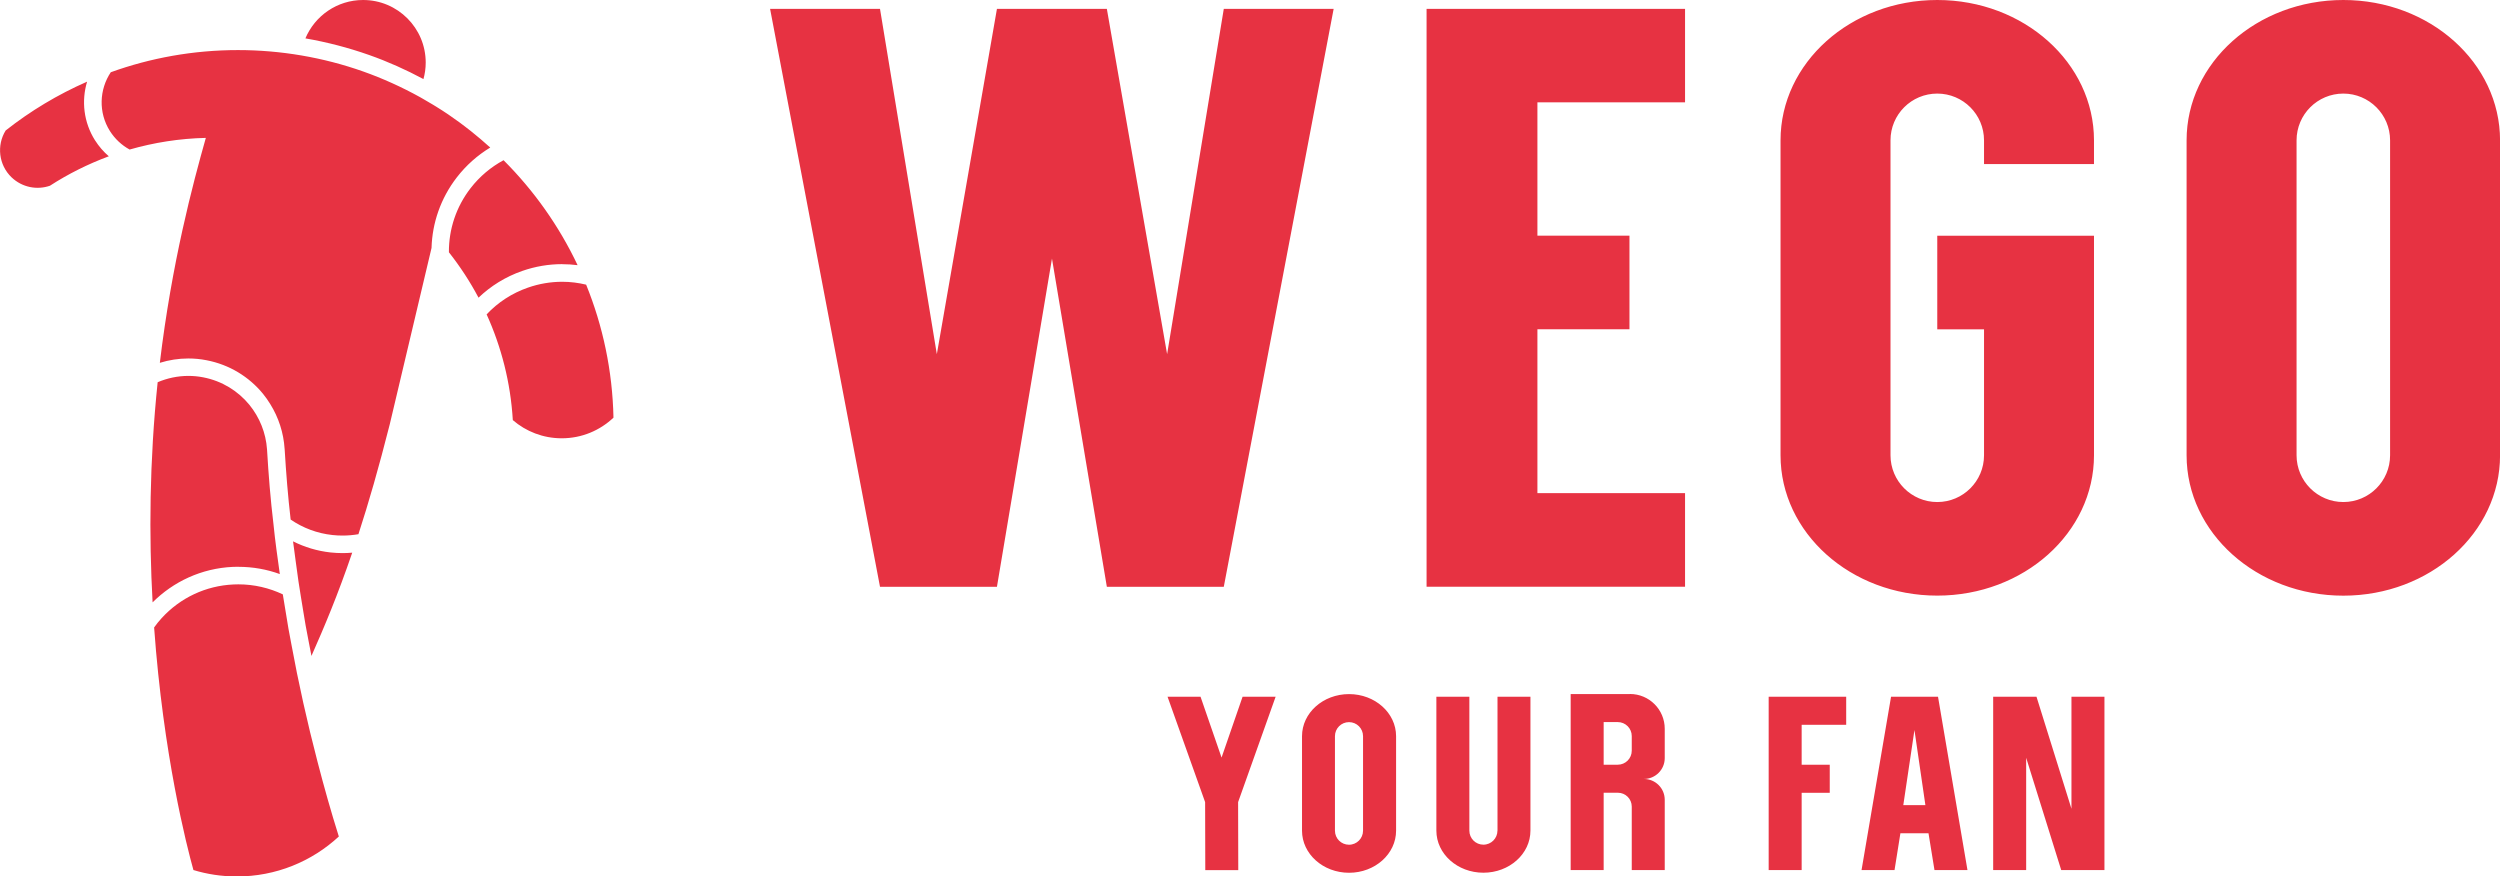
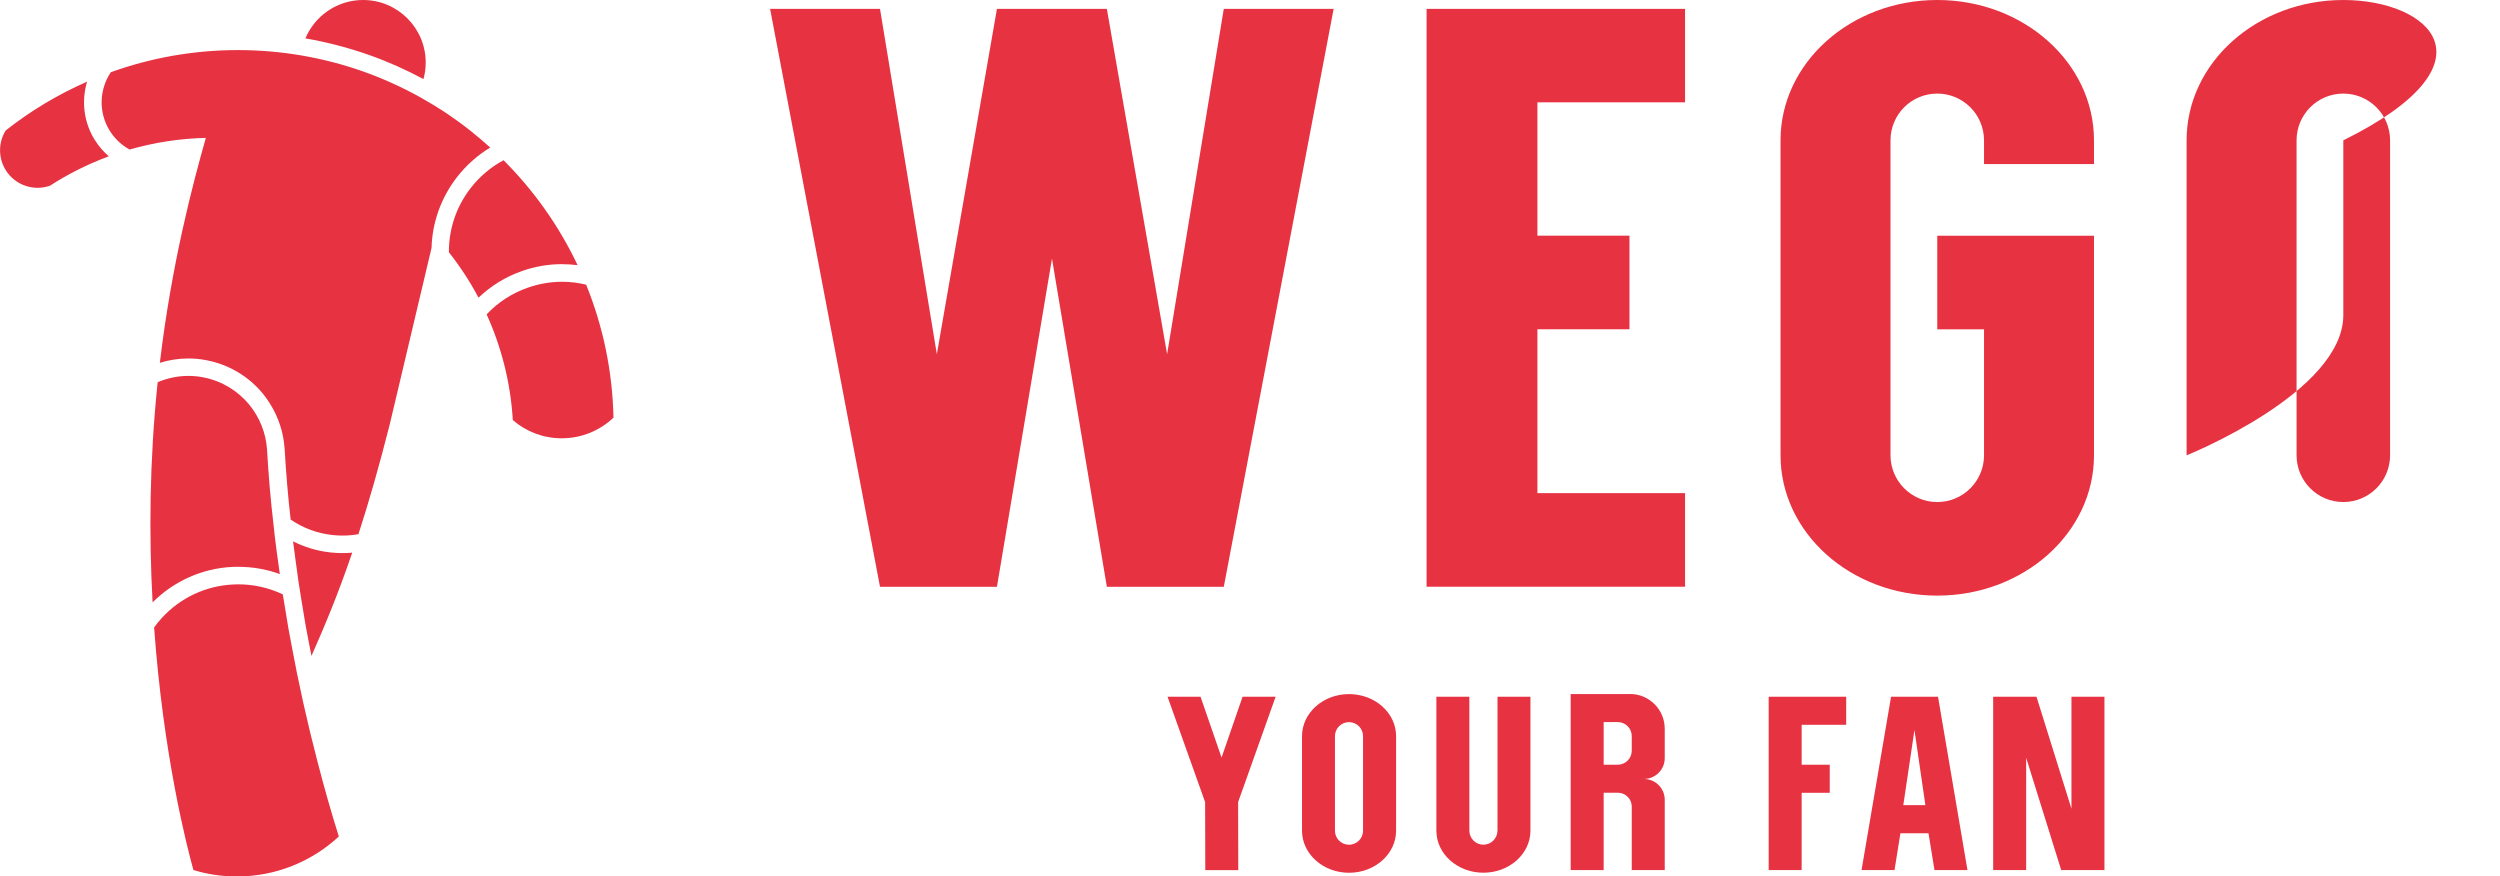
<svg xmlns="http://www.w3.org/2000/svg" id="_レイヤー_2" data-name="レイヤー 2" viewBox="0 0 459.23 161">
  <defs>
    <style>
      .cls-1 {
        fill: #e73242;
        stroke-width: 0px;
      }
    </style>
  </defs>
  <g id="_店舗情報" data-name="店舗情報">
-     <path class="cls-1" d="M90.06,27.11c-1.15-1.04-2.33-2.05-3.55-3.02-.39-.31-.79-.62-1.19-.92-.3-.22-.59-.45-.89-.67-.53-.39-1.07-.77-1.61-1.14-.17-.12-.33-.24-.5-.35-.72-.49-1.46-.96-2.2-1.42-.19-.12-.39-.24-.59-.36-.59-.36-1.18-.71-1.79-1.05-.2-.12-.41-.23-.61-.35-3.33-1.84-6.81-3.42-10.39-4.69-7.37-2.61-15.2-3.94-23.02-3.94-8.2,0-16.07,1.44-23.37,4.07-2.11,3.16-2.31,7.39-.16,10.8.92,1.45,2.17,2.61,3.62,3.4,4.46-1.28,9.15-2.03,14-2.14-2.4,8.49-6.25,22.93-8.45,41.32,1.67-.52,3.43-.8,5.23-.8,1.1,0,2.22.1,3.33.32,4.24.81,7.85,3.07,10.39,6.17.49.6.94,1.24,1.34,1.9,1.52,2.44,2.44,5.25,2.63,8.21,0,.03,0,.07.01.1h0c.26,4.3.6,8.6,1.1,12.89,2.26,1.55,4.88,2.54,7.68,2.84.62.07,1.25.1,1.88.1.98,0,1.95-.09,2.89-.25,1.83-5.62,3.74-12.22,5.76-20.21l7.67-32.38c.13-4.54,1.65-9.08,4.63-12.94,1.73-2.24,3.82-4.09,6.16-5.5ZM53.5,118.22l-.51-2.72-.45-2.73c-.19-1.2-.4-2.39-.59-3.59-2.48-1.17-5.24-1.84-8.16-1.84-.29,0-.59,0-.88.02-5.09.23-9.79,2.43-13.23,6.2-.5.54-.95,1.11-1.37,1.7,1.69,23.4,5.98,40.12,7.22,44.56,2.5.76,5.15,1.17,7.9,1.18,7.26.02,13.87-2.77,18.81-7.34-1.44-4.57-2.74-9.19-3.94-13.83-1.86-7.14-3.47-14.35-4.8-21.6ZM60.7,101.48c-2.43-.27-4.75-.97-6.87-2.04.31,2.47.67,4.93,1,7.39.27,1.81.58,3.6.87,5.41l.45,2.7.51,2.69c.18.95.37,1.9.55,2.86,2.33-5.26,4.81-11.11,7.49-18.97-.58.05-1.17.08-1.76.08-.74,0-1.5-.04-2.24-.12ZM103.27,48.53c.95,0,1.9.06,2.83.18-3.41-7.2-8.03-13.71-13.6-19.28-2.32,1.25-4.39,2.98-6.06,5.14-2.64,3.41-4.01,7.53-3.98,11.77,2.05,2.6,3.88,5.39,5.44,8.34,2.23-2.13,4.93-3.83,8.03-4.91,2.38-.83,4.85-1.25,7.34-1.25ZM103.27,51.76c-2.13,0-4.24.36-6.28,1.07-2.94,1.02-5.53,2.71-7.6,4.92,2.71,5.98,4.4,12.53,4.81,19.42,2.41,2.08,5.55,3.34,8.99,3.34,3.68,0,7.02-1.44,9.5-3.79-.18-8.63-1.95-16.86-5.02-24.43-1.42-.34-2.89-.53-4.39-.53ZM77.78,14.54c.27-.97.42-1.98.42-3.04C78.2,5.15,73.05,0,66.7,0,61.93,0,57.84,2.91,56.1,7.05c3.97.69,7.9,1.71,11.7,3.05,3.44,1.21,6.78,2.71,9.99,4.43ZM43.8,104.12c2.67,0,5.23.47,7.6,1.33-.42-3.04-.86-6.07-1.16-9.12-.55-4.58-.92-9.18-1.19-13.79h0c-.21-3.04-1.37-5.88-3.24-8.18-2.08-2.54-5.02-4.38-8.49-5.05-.92-.18-1.83-.26-2.73-.26-1.97,0-3.88.42-5.63,1.16-1.52,14.59-1.6,28.31-.93,40.44,3.8-3.8,8.97-6.26,14.75-6.52.34-.02.69-.02,1.03-.02ZM355.86,109.41c15.9,0,28.79-11.54,28.79-25.78v-40.33h-28.79v17.19h8.59v23.14c0,4.75-3.85,8.59-8.59,8.59s-8.59-3.85-8.59-8.59V25.78c0-4.75,3.84-8.59,8.59-8.59s8.59,3.85,8.59,8.59v4.36h20.2v-4.36C384.65,11.54,371.76,0,355.86,0s-28.79,11.54-28.79,25.78v57.85c0,14.24,12.89,25.78,28.79,25.78ZM17.46,25.79c-2.11-3.34-2.52-7.27-1.46-10.79-5.38,2.36-10.41,5.38-14.96,8.97-1.68,2.71-1.3,6.32,1.09,8.61,1.94,1.85,4.67,2.36,7.04,1.54,3.37-2.18,7-3.99,10.82-5.41-.97-.83-1.82-1.81-2.53-2.93ZM244.98,1.63h-20.18l-10.41,63.43L203.32,1.63h-20.19l-11.04,63.43L161.65,1.63h-20.19l20.19,106.16h21.48l10.11-60.29,10.08,60.29h21.48L244.98,1.63ZM262.05,107.78h47.48v-17.19h-27.12v-30.11h16.91v-17.19h-16.91v-24.49h27.12V1.63h-47.48v106.16ZM324.89,159.83h6.06v-14.2h5.16v-5.16h-5.16v-7.33h8.18v-5.16h-14.24v31.84ZM299.4,127.49h-10.88v32.33h6.06v-14.2h2.62c1.4,0,2.54,1.14,2.54,2.54v11.66h6.06v-12.9c0-2.12-1.71-3.83-3.83-3.83,2.12,0,3.83-1.72,3.83-3.83v-5.39c0-3.53-2.86-6.39-6.39-6.39ZM299.74,137.9c0,1.42-1.15,2.57-2.57,2.57h-2.59v-7.83h2.59c1.42,0,2.57,1.15,2.57,2.57v2.68ZM380.51,148.56l-6.42-20.57h-7.96v31.84h6.06v-20.63l6.44,20.63h7.94v-31.84h-6.06v20.57ZM347.37,127.99l-5.42,31.84h6.06l1.08-6.77h5.16l1.1,6.77h6.06l-5.41-31.84h-8.63ZM349.62,147.9l2.05-13.8h0l2.01,13.8h-4.07ZM247.81,127.5c-4.77,0-8.64,3.46-8.64,7.73v1.31h0v14.74s0,1.31,0,1.31c0,4.27,3.87,7.73,8.64,7.73s8.64-3.46,8.64-7.73v-17.36c0-4.27-3.87-7.73-8.64-7.73ZM250.38,136.54v16.05c0,1.42-1.15,2.58-2.58,2.58s-2.58-1.15-2.58-2.58v-17.36c0-1.42,1.15-2.58,2.58-2.58s2.58,1.15,2.58,2.58v1.31ZM228.25,127.99l-3.86,11.17-3.86-11.17h-6.06l6.9,19.35.03,12.49h6.06l-.03-12.49,6.89-19.35h-6.06ZM430.45,0C414.55,0,401.66,11.54,401.66,25.78v4.36h0v49.14s0,4.36,0,4.36c0,14.24,12.89,25.78,28.79,25.78s28.79-11.54,28.79-25.78V25.78C459.23,11.54,446.35,0,430.45,0ZM439.04,30.13v53.5c0,4.75-3.85,8.59-8.59,8.59s-8.59-3.85-8.59-8.59V25.78c0-4.75,3.85-8.59,8.59-8.59s8.59,3.85,8.59,8.59v4.36ZM275.07,152.58c0,1.42-1.15,2.58-2.58,2.58s-2.58-1.15-2.58-2.58v-24.6h-6.06v8.55s0,14.74,0,14.74v1.31c0,4.27,3.87,7.73,8.64,7.73s8.64-3.46,8.64-7.73v-24.6h-6.05v24.6Z" />
+     <path class="cls-1" d="M90.06,27.11c-1.15-1.04-2.33-2.05-3.55-3.02-.39-.31-.79-.62-1.19-.92-.3-.22-.59-.45-.89-.67-.53-.39-1.07-.77-1.61-1.14-.17-.12-.33-.24-.5-.35-.72-.49-1.46-.96-2.2-1.42-.19-.12-.39-.24-.59-.36-.59-.36-1.18-.71-1.79-1.05-.2-.12-.41-.23-.61-.35-3.33-1.84-6.81-3.42-10.39-4.69-7.37-2.61-15.2-3.94-23.02-3.94-8.2,0-16.07,1.44-23.37,4.07-2.11,3.16-2.31,7.39-.16,10.8.92,1.45,2.17,2.61,3.62,3.4,4.46-1.28,9.15-2.03,14-2.14-2.4,8.49-6.25,22.93-8.45,41.32,1.67-.52,3.43-.8,5.23-.8,1.1,0,2.22.1,3.33.32,4.24.81,7.85,3.07,10.39,6.17.49.6.94,1.24,1.34,1.9,1.52,2.44,2.44,5.25,2.63,8.21,0,.03,0,.07.01.1h0c.26,4.3.6,8.6,1.1,12.89,2.26,1.55,4.88,2.54,7.68,2.84.62.07,1.25.1,1.88.1.98,0,1.95-.09,2.89-.25,1.83-5.62,3.74-12.22,5.76-20.21l7.67-32.38c.13-4.54,1.65-9.08,4.63-12.94,1.73-2.24,3.82-4.09,6.16-5.5ZM53.5,118.22l-.51-2.72-.45-2.73c-.19-1.2-.4-2.39-.59-3.59-2.48-1.17-5.24-1.84-8.16-1.84-.29,0-.59,0-.88.02-5.09.23-9.79,2.43-13.23,6.2-.5.54-.95,1.11-1.37,1.7,1.69,23.4,5.98,40.12,7.22,44.56,2.5.76,5.15,1.17,7.9,1.18,7.26.02,13.87-2.77,18.81-7.34-1.44-4.57-2.74-9.19-3.94-13.83-1.86-7.14-3.47-14.35-4.8-21.6ZM60.7,101.48c-2.43-.27-4.75-.97-6.87-2.04.31,2.47.67,4.93,1,7.39.27,1.81.58,3.6.87,5.41l.45,2.7.51,2.69c.18.95.37,1.9.55,2.86,2.33-5.26,4.81-11.11,7.49-18.97-.58.05-1.17.08-1.76.08-.74,0-1.5-.04-2.24-.12ZM103.27,48.53c.95,0,1.9.06,2.83.18-3.41-7.2-8.03-13.71-13.6-19.28-2.32,1.25-4.39,2.98-6.06,5.14-2.64,3.41-4.01,7.53-3.98,11.77,2.05,2.6,3.88,5.39,5.44,8.34,2.23-2.13,4.93-3.83,8.03-4.91,2.38-.83,4.85-1.25,7.34-1.25ZM103.27,51.76c-2.13,0-4.24.36-6.28,1.07-2.94,1.02-5.53,2.71-7.6,4.92,2.71,5.98,4.4,12.53,4.81,19.42,2.41,2.08,5.55,3.34,8.99,3.34,3.68,0,7.02-1.44,9.5-3.79-.18-8.63-1.95-16.86-5.02-24.43-1.42-.34-2.89-.53-4.39-.53ZM77.78,14.54c.27-.97.42-1.98.42-3.04C78.2,5.15,73.05,0,66.7,0,61.93,0,57.84,2.91,56.1,7.05c3.97.69,7.9,1.71,11.7,3.05,3.44,1.21,6.78,2.71,9.99,4.43ZM43.8,104.12c2.67,0,5.23.47,7.6,1.33-.42-3.04-.86-6.07-1.16-9.12-.55-4.58-.92-9.18-1.19-13.79h0c-.21-3.04-1.37-5.88-3.24-8.18-2.08-2.54-5.02-4.38-8.49-5.05-.92-.18-1.83-.26-2.73-.26-1.97,0-3.88.42-5.63,1.16-1.52,14.59-1.6,28.31-.93,40.44,3.8-3.8,8.97-6.26,14.75-6.52.34-.02.69-.02,1.03-.02ZM355.86,109.41c15.9,0,28.79-11.54,28.79-25.78v-40.33h-28.79v17.19h8.59v23.14c0,4.75-3.85,8.59-8.59,8.59s-8.59-3.85-8.59-8.59V25.78c0-4.75,3.84-8.59,8.59-8.59s8.59,3.85,8.59,8.59v4.36h20.2v-4.36C384.65,11.54,371.76,0,355.86,0s-28.79,11.54-28.79,25.78v57.85c0,14.24,12.89,25.78,28.79,25.78ZM17.46,25.79c-2.11-3.34-2.52-7.27-1.46-10.79-5.38,2.36-10.41,5.38-14.96,8.97-1.68,2.71-1.3,6.32,1.09,8.61,1.94,1.85,4.67,2.36,7.04,1.54,3.37-2.18,7-3.99,10.82-5.41-.97-.83-1.82-1.81-2.53-2.93ZM244.98,1.63h-20.18l-10.41,63.43L203.32,1.63h-20.19l-11.04,63.43L161.65,1.63h-20.19l20.19,106.16h21.48l10.11-60.29,10.08,60.29h21.48L244.98,1.63ZM262.05,107.78h47.48v-17.19h-27.12v-30.11h16.91v-17.19h-16.91v-24.49h27.12V1.63h-47.48v106.16ZM324.89,159.83h6.06v-14.2h5.16v-5.16h-5.16v-7.33h8.18v-5.16h-14.24v31.84ZM299.4,127.49h-10.88v32.33h6.06v-14.2h2.62c1.4,0,2.54,1.14,2.54,2.54v11.66h6.06v-12.9c0-2.12-1.71-3.83-3.83-3.83,2.12,0,3.83-1.72,3.83-3.83v-5.39c0-3.53-2.86-6.39-6.39-6.39ZM299.74,137.9c0,1.42-1.15,2.57-2.57,2.57h-2.59v-7.83h2.59c1.42,0,2.57,1.15,2.57,2.57v2.68ZM380.51,148.56l-6.42-20.57h-7.96v31.84h6.06v-20.63l6.44,20.63h7.94v-31.84h-6.06v20.57ZM347.37,127.99l-5.42,31.84h6.06l1.08-6.77h5.16l1.1,6.77h6.06l-5.41-31.84h-8.63ZM349.62,147.9l2.05-13.8h0l2.01,13.8h-4.07ZM247.81,127.5c-4.77,0-8.64,3.46-8.64,7.73v1.31h0v14.74s0,1.31,0,1.31c0,4.27,3.87,7.73,8.64,7.73s8.64-3.46,8.64-7.73v-17.36c0-4.27-3.87-7.73-8.64-7.73ZM250.38,136.54v16.05c0,1.42-1.15,2.58-2.58,2.58s-2.58-1.15-2.58-2.58v-17.36c0-1.42,1.15-2.58,2.58-2.58s2.58,1.15,2.58,2.58v1.31ZM228.25,127.99l-3.86,11.17-3.86-11.17h-6.06l6.9,19.35.03,12.49h6.06l-.03-12.49,6.89-19.35h-6.06ZM430.45,0C414.55,0,401.66,11.54,401.66,25.78v4.36h0v49.14s0,4.36,0,4.36s28.79-11.54,28.79-25.78V25.78C459.23,11.54,446.35,0,430.45,0ZM439.04,30.13v53.5c0,4.75-3.85,8.59-8.59,8.59s-8.59-3.85-8.59-8.59V25.78c0-4.75,3.85-8.59,8.59-8.59s8.59,3.85,8.59,8.59v4.36ZM275.07,152.58c0,1.42-1.15,2.58-2.58,2.58s-2.58-1.15-2.58-2.58v-24.6h-6.06v8.55s0,14.74,0,14.74v1.31c0,4.27,3.87,7.73,8.64,7.73s8.64-3.46,8.64-7.73v-24.6h-6.05v24.6Z" />
  </g>
</svg>